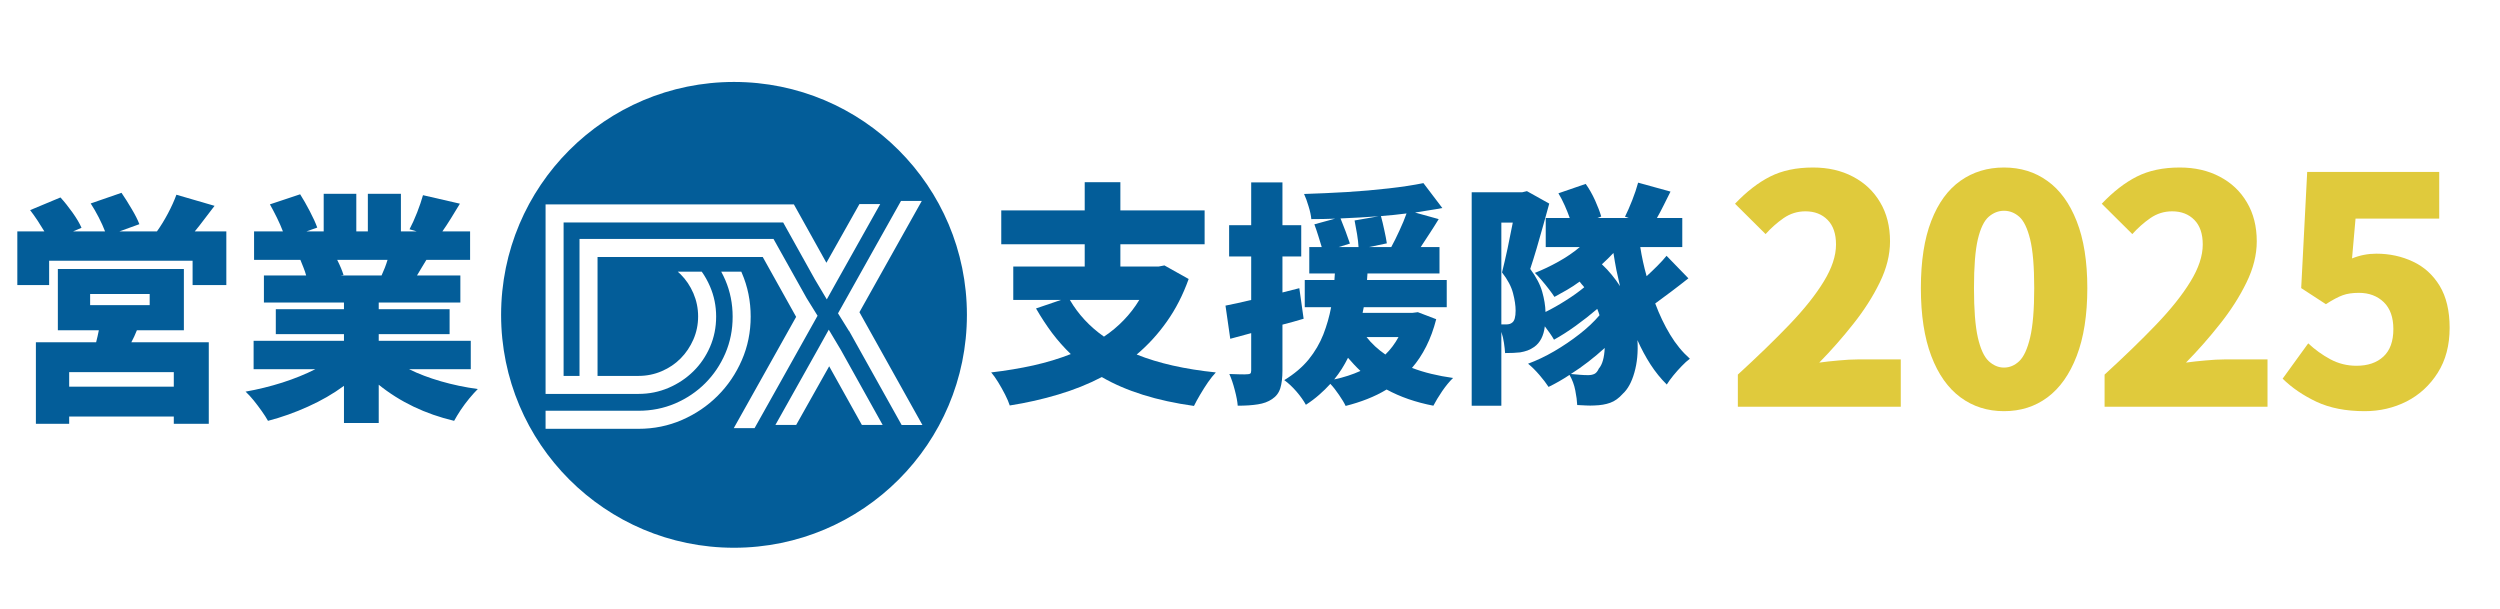
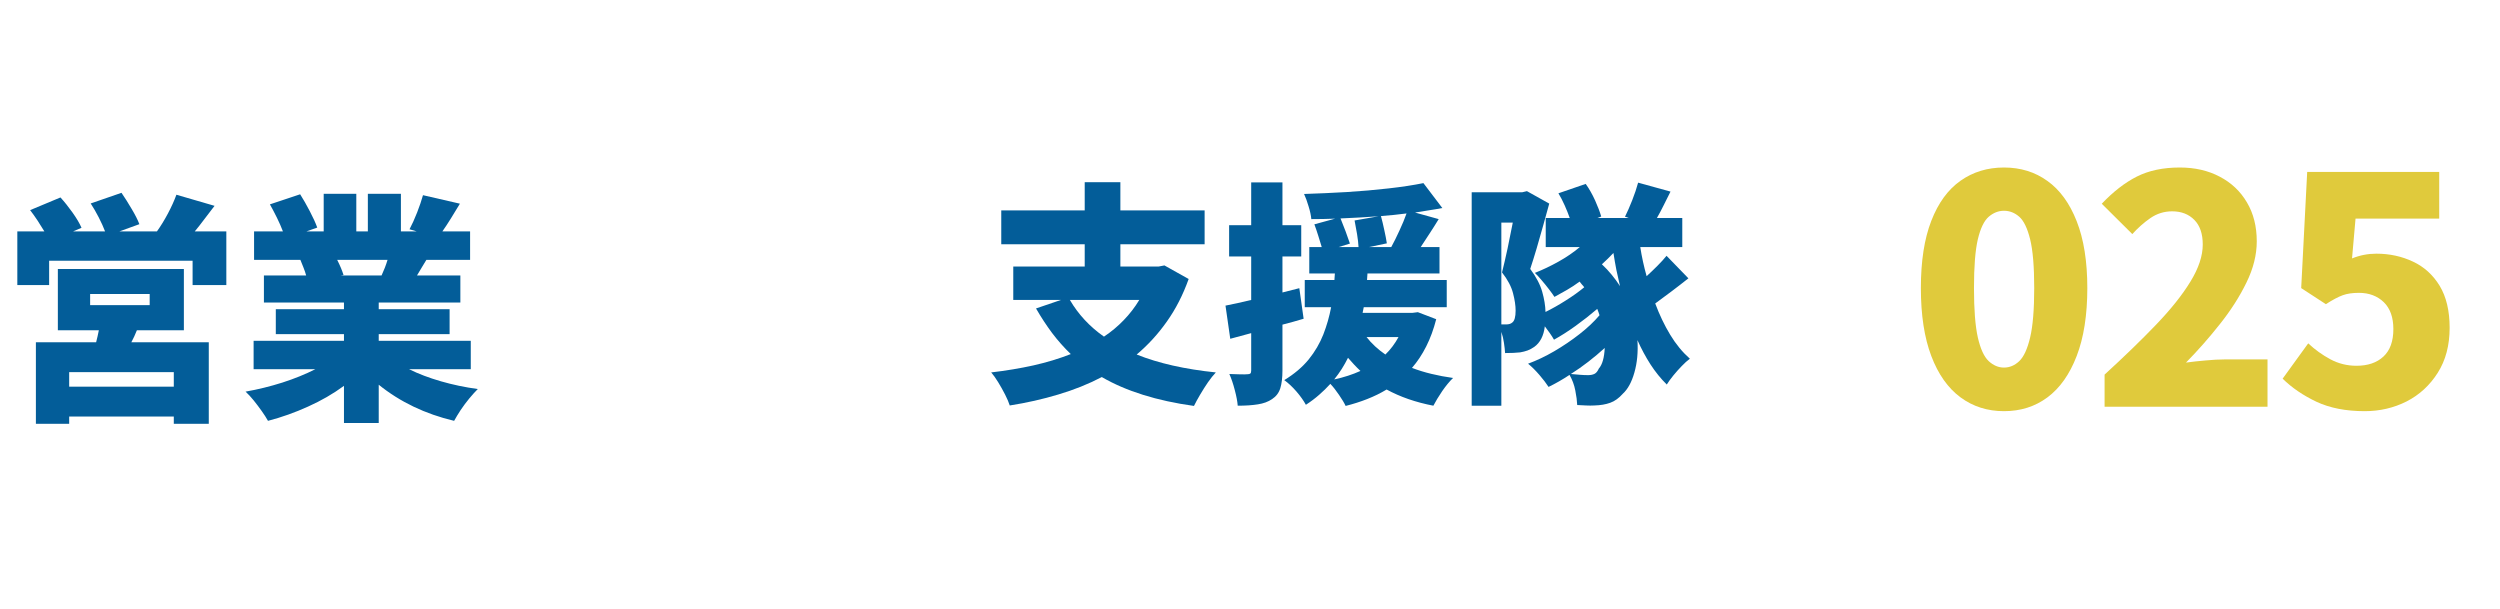
<svg xmlns="http://www.w3.org/2000/svg" width="460" zoomAndPan="magnify" viewBox="0 0 345 84" height="112" preserveAspectRatio="xMidYMid meet" version="1.0">
  <defs>
    <g />
    <clipPath id="61684f829c">
      <path d="M 69.152 11.309 L 133.652 11.309 L 133.652 75.809 L 69.152 75.809 Z M 69.152 11.309 " clip-rule="nonzero" />
    </clipPath>
  </defs>
  <g clip-path="url(#61684f829c)">
-     <path fill="#035d99" d="M 101.293 11.309 C 83.539 11.309 69.152 25.699 69.152 43.449 C 69.152 61.203 83.539 75.59 101.293 75.59 C 119.043 75.59 133.434 61.203 133.434 43.449 C 133.434 25.699 119.043 11.309 101.293 11.309 Z M 94.125 57.949 C 92.254 58.766 90.25 59.176 88.113 59.176 L 75.289 59.176 L 75.289 56.684 L 88.113 56.684 C 89.914 56.684 91.602 56.348 93.176 55.676 C 94.75 55 96.129 54.074 97.312 52.895 C 98.492 51.715 99.418 50.34 100.094 48.77 C 100.77 47.195 101.105 45.512 101.105 43.715 C 101.105 41.918 100.77 40.234 100.098 38.66 C 99.922 38.258 99.734 37.867 99.527 37.488 L 102.297 37.488 C 102.32 37.547 102.348 37.602 102.371 37.66 C 103.188 39.543 103.594 41.555 103.594 43.691 C 103.594 45.828 103.188 47.832 102.371 49.703 C 101.555 51.574 100.445 53.215 99.039 54.617 C 97.633 56.023 95.996 57.133 94.125 57.949 Z M 101.262 59.082 L 109.867 43.727 L 105.258 35.465 L 82.461 35.465 L 82.461 51.875 L 88.113 51.875 C 89.238 51.875 90.305 51.66 91.32 51.223 C 92.332 50.789 93.203 50.199 93.934 49.457 C 94.668 48.715 95.25 47.844 95.688 46.848 C 96.121 45.852 96.34 44.793 96.34 43.668 C 96.34 42.547 96.121 41.484 95.688 40.473 C 95.25 39.461 94.668 38.594 93.934 37.863 C 93.805 37.734 93.672 37.609 93.531 37.488 L 96.84 37.488 C 97.289 38.117 97.668 38.801 97.984 39.535 C 98.547 40.84 98.828 42.227 98.828 43.691 C 98.828 45.18 98.547 46.574 97.984 47.867 C 97.422 49.16 96.656 50.285 95.688 51.238 C 94.715 52.195 93.578 52.957 92.27 53.52 C 90.961 54.082 89.578 54.359 88.113 54.359 L 75.289 54.359 L 75.289 28.211 L 109.559 28.211 L 110.945 30.699 L 112.215 32.98 L 113.602 35.469 L 114.043 36.262 L 118.602 28.164 L 121.469 28.164 L 115.48 38.836 L 114.098 41.316 L 112.441 38.531 L 110.734 35.469 L 109.348 32.98 L 108.078 30.703 L 77.777 30.703 L 77.777 51.879 L 79.973 51.879 L 79.973 32.977 L 106.746 32.977 L 108.137 35.465 L 111.312 41.137 L 112.824 43.574 L 112.734 43.73 L 107.637 52.836 L 104.129 59.086 L 101.262 59.086 Z M 118.941 58.645 L 114.426 50.547 L 109.871 58.645 L 107.004 58.645 L 112.992 47.973 L 114.371 45.496 L 116.031 48.277 L 121.809 58.645 Z M 117.168 45.652 L 117.156 45.672 L 115.645 43.238 L 115.734 43.082 L 120.836 33.973 L 124.34 27.727 L 127.207 27.727 L 118.602 43.082 L 127.293 58.648 L 124.426 58.648 Z M 117.168 45.652 " fill-opacity="1" fill-rule="nonzero" />
-   </g>
+     </g>
  <g fill="#035d99" fill-opacity="1">
    <g transform="translate(0, 55.217)">
      <g>
        <path d="M 23.984 -1.859 L 23.984 -3.859 L 9.547 -3.859 L 9.547 -1.859 Z M 12.438 -14.641 L 12.438 -13.109 L 20.656 -13.109 L 20.656 -14.641 Z M 25.375 -9.641 L 18.891 -9.641 C 18.785 -9.359 18.664 -9.078 18.531 -8.797 C 18.395 -8.523 18.258 -8.254 18.125 -7.984 L 28.812 -7.984 L 28.812 3.266 L 23.984 3.266 L 23.984 2.266 L 9.547 2.266 L 9.547 3.266 L 4.953 3.266 L 4.953 -7.984 L 13.266 -7.984 C 13.336 -8.273 13.406 -8.555 13.469 -8.828 C 13.539 -9.109 13.598 -9.379 13.641 -9.641 L 7.984 -9.641 L 7.984 -18.094 L 25.375 -18.094 Z M 26.875 -23.281 L 31.234 -23.281 L 31.234 -15.875 L 26.578 -15.875 L 26.578 -19.234 L 6.781 -19.234 L 6.781 -15.875 L 2.391 -15.875 L 2.391 -23.281 L 6.125 -23.281 C 5.832 -23.77 5.516 -24.273 5.172 -24.797 C 4.828 -25.316 4.488 -25.789 4.156 -26.219 L 8.344 -27.969 C 8.906 -27.352 9.461 -26.656 10.016 -25.875 C 10.566 -25.102 10.977 -24.406 11.25 -23.781 L 10.078 -23.281 L 14.5 -23.281 C 14.281 -23.863 13.988 -24.508 13.625 -25.219 C 13.258 -25.926 12.891 -26.566 12.516 -27.141 L 16.766 -28.609 C 17.211 -27.961 17.676 -27.227 18.156 -26.406 C 18.645 -25.594 19.004 -24.883 19.234 -24.281 L 16.469 -23.281 L 21.656 -23.281 C 22.164 -23.988 22.672 -24.812 23.172 -25.75 C 23.672 -26.695 24.062 -27.562 24.344 -28.344 L 29.609 -26.812 C 29.117 -26.188 28.645 -25.566 28.188 -24.953 C 27.738 -24.348 27.301 -23.789 26.875 -23.281 Z M 26.875 -23.281 " />
      </g>
    </g>
    <g transform="translate(33.264, 55.217)">
      <g>
        <path d="M 20.219 -19.359 L 13.266 -19.359 C 13.672 -18.555 13.961 -17.859 14.141 -17.266 L 13.734 -17.203 L 19.391 -17.203 C 19.547 -17.535 19.695 -17.891 19.844 -18.266 C 19.988 -18.641 20.113 -19.004 20.219 -19.359 Z M 31.703 -4.266 L 23.188 -4.266 C 24.5 -3.617 25.969 -3.062 27.594 -2.594 C 29.219 -2.125 30.91 -1.77 32.672 -1.531 C 32.316 -1.176 31.926 -0.742 31.5 -0.234 C 31.082 0.273 30.688 0.805 30.312 1.359 C 29.945 1.922 29.645 2.422 29.406 2.859 C 25.414 1.91 21.945 0.25 19 -2.125 L 19 3.156 L 14.203 3.156 L 14.203 -1.969 C 12.711 -0.875 11.062 0.078 9.25 0.891 C 7.445 1.711 5.602 2.367 3.719 2.859 C 3.5 2.461 3.211 2.016 2.859 1.516 C 2.504 1.016 2.133 0.523 1.75 0.047 C 1.363 -0.43 0.988 -0.836 0.625 -1.172 C 2.332 -1.473 4.023 -1.891 5.703 -2.422 C 7.379 -2.961 8.895 -3.578 10.25 -4.266 L 1.734 -4.266 L 1.734 -8.188 L 14.203 -8.188 L 14.203 -9.109 L 4.797 -9.109 L 4.797 -12.547 L 14.203 -12.547 L 14.203 -13.469 L 3.156 -13.469 L 3.156 -17.203 L 8.984 -17.203 C 8.891 -17.555 8.766 -17.926 8.609 -18.312 C 8.461 -18.695 8.32 -19.047 8.188 -19.359 L 1.797 -19.359 L 1.797 -23.281 L 5.781 -23.281 C 5.562 -23.863 5.285 -24.492 4.953 -25.172 C 4.617 -25.848 4.297 -26.461 3.984 -27.016 L 8.156 -28.406 C 8.594 -27.719 9.035 -26.941 9.484 -26.078 C 9.941 -25.211 10.285 -24.457 10.516 -23.812 L 9.016 -23.281 L 11.406 -23.281 L 11.406 -28.469 L 15.906 -28.469 L 15.906 -23.281 L 17.5 -23.281 L 17.5 -28.469 L 22.062 -28.469 L 22.062 -23.281 L 24.25 -23.281 L 23.25 -23.578 C 23.602 -24.242 23.953 -25.016 24.297 -25.891 C 24.641 -26.773 24.91 -27.57 25.109 -28.281 L 30.203 -27.109 C 29.785 -26.398 29.367 -25.719 28.953 -25.062 C 28.547 -24.406 28.156 -23.812 27.781 -23.281 L 31.609 -23.281 L 31.609 -19.359 L 25.578 -19.359 C 25.359 -18.984 25.133 -18.613 24.906 -18.25 C 24.688 -17.883 24.477 -17.535 24.281 -17.203 L 30.266 -17.203 L 30.266 -13.469 L 19 -13.469 L 19 -12.547 L 28.781 -12.547 L 28.781 -9.109 L 19 -9.109 L 19 -8.188 L 31.703 -8.188 Z M 31.703 -4.266 " />
      </g>
    </g>
  </g>
  <g fill="#035d99" fill-opacity="1">
    <g transform="translate(136.065, 52.878)">
      <g>
        <path d="M 21.156 -11.484 L 11.578 -11.484 C 12.742 -9.492 14.312 -7.805 16.281 -6.422 C 17.281 -7.086 18.188 -7.844 19 -8.688 C 19.82 -9.531 20.539 -10.461 21.156 -11.484 Z M 24.625 -16.25 L 27.969 -14.375 C 27.188 -12.188 26.188 -10.234 24.969 -8.516 C 23.758 -6.797 22.367 -5.273 20.797 -3.953 C 23.816 -2.742 27.457 -1.922 31.719 -1.484 C 31.375 -1.117 31.008 -0.66 30.625 -0.109 C 30.25 0.441 29.891 1.008 29.547 1.594 C 29.203 2.176 28.922 2.691 28.703 3.141 C 23.578 2.43 19.336 1.102 15.984 -0.844 C 14.129 0.125 12.129 0.926 9.984 1.562 C 7.848 2.207 5.613 2.711 3.281 3.078 C 3.145 2.648 2.93 2.148 2.641 1.578 C 2.348 1.004 2.031 0.438 1.688 -0.125 C 1.344 -0.688 1.02 -1.141 0.719 -1.484 C 2.77 -1.723 4.711 -2.047 6.547 -2.453 C 8.391 -2.867 10.109 -3.391 11.703 -4.016 C 10.773 -4.91 9.914 -5.879 9.125 -6.922 C 8.344 -7.973 7.602 -9.102 6.906 -10.312 L 10.344 -11.484 L 3.766 -11.484 L 3.766 -16.094 L 13.625 -16.094 L 13.625 -19.172 L 2.109 -19.172 L 2.109 -23.844 L 13.625 -23.844 L 13.625 -27.734 L 18.547 -27.734 L 18.547 -23.844 L 30.172 -23.844 L 30.172 -19.172 L 18.547 -19.172 L 18.547 -16.094 L 23.812 -16.094 Z M 24.625 -16.25 " />
      </g>
    </g>
  </g>
  <g fill="#035d99" fill-opacity="1">
    <g transform="translate(168.509, 52.878)">
      <g>
        <path d="M 10.797 -13.109 L 11.391 -8.891 C 10.91 -8.754 10.426 -8.613 9.938 -8.469 C 9.457 -8.332 8.969 -8.203 8.469 -8.078 L 8.469 -1.75 C 8.469 -0.738 8.367 0.078 8.172 0.703 C 7.973 1.336 7.594 1.836 7.031 2.203 C 6.5 2.566 5.848 2.805 5.078 2.922 C 4.305 3.047 3.379 3.109 2.297 3.109 C 2.254 2.523 2.117 1.805 1.891 0.953 C 1.672 0.098 1.422 -0.641 1.141 -1.266 C 1.648 -1.242 2.145 -1.227 2.625 -1.219 C 3.102 -1.207 3.441 -1.211 3.641 -1.234 C 3.828 -1.234 3.957 -1.266 4.031 -1.328 C 4.113 -1.391 4.156 -1.531 4.156 -1.75 L 4.156 -6.906 L 1.266 -6.125 L 0.609 -10.703 C 1.109 -10.805 1.66 -10.922 2.266 -11.047 C 2.867 -11.18 3.5 -11.328 4.156 -11.484 L 4.156 -17.484 L 1.109 -17.484 L 1.109 -21.797 L 4.156 -21.797 L 4.156 -27.703 L 8.469 -27.703 L 8.469 -21.797 L 11.062 -21.797 L 11.062 -17.484 L 8.469 -17.484 L 8.469 -12.516 Z M 15.609 -0.516 C 16.922 -0.797 18.129 -1.188 19.234 -1.688 C 18.93 -1.969 18.641 -2.258 18.359 -2.562 C 18.078 -2.863 17.797 -3.176 17.516 -3.5 C 17.254 -2.977 16.969 -2.469 16.656 -1.969 C 16.344 -1.477 15.992 -0.992 15.609 -0.516 Z M 24.484 -6.359 L 20.078 -6.359 C 20.766 -5.473 21.629 -4.672 22.672 -3.953 C 23.391 -4.648 23.992 -5.453 24.484 -6.359 Z M 18.422 -22.453 L 21.734 -23.031 C 19.984 -22.906 18.234 -22.805 16.484 -22.734 C 16.711 -22.191 16.945 -21.594 17.188 -20.938 C 17.426 -20.281 17.625 -19.723 17.781 -19.266 L 16.219 -18.781 L 18.969 -18.781 C 18.945 -19.281 18.879 -19.875 18.766 -20.562 C 18.648 -21.258 18.535 -21.891 18.422 -22.453 Z M 20.406 -18.781 L 23.484 -18.781 C 23.848 -19.445 24.223 -20.203 24.609 -21.047 C 25.004 -21.891 25.332 -22.68 25.594 -23.422 C 25.008 -23.359 24.426 -23.289 23.844 -23.219 C 23.258 -23.156 22.664 -23.102 22.062 -23.062 C 22.227 -22.457 22.383 -21.801 22.531 -21.094 C 22.688 -20.395 22.801 -19.797 22.875 -19.297 Z M 27.156 -9.797 L 29.688 -8.828 C 29.332 -7.441 28.875 -6.191 28.312 -5.078 C 27.75 -3.961 27.094 -2.973 26.344 -2.109 C 27.188 -1.785 28.082 -1.508 29.031 -1.281 C 29.977 -1.051 30.973 -0.863 32.016 -0.719 C 31.535 -0.258 31.035 0.344 30.516 1.094 C 30.004 1.852 29.598 2.523 29.297 3.109 C 26.867 2.641 24.719 1.895 22.844 0.875 C 22.02 1.375 21.129 1.812 20.172 2.188 C 19.223 2.562 18.227 2.879 17.188 3.141 C 17 2.734 16.695 2.227 16.281 1.625 C 15.875 1.02 15.473 0.508 15.078 0.094 C 14.609 0.613 14.098 1.113 13.547 1.594 C 12.992 2.082 12.379 2.547 11.703 2.984 C 11.398 2.422 10.969 1.812 10.406 1.156 C 9.844 0.508 9.281 -0.016 8.719 -0.422 C 10.102 -1.266 11.227 -2.219 12.094 -3.281 C 12.957 -4.352 13.629 -5.5 14.109 -6.719 C 14.586 -7.945 14.945 -9.203 15.188 -10.484 L 11.547 -10.484 L 11.547 -14.234 L 15.641 -14.234 L 15.703 -15.141 L 12.172 -15.141 L 12.172 -18.781 L 13.891 -18.781 C 13.754 -19.258 13.594 -19.785 13.406 -20.359 C 13.227 -20.93 13.051 -21.453 12.875 -21.922 L 15.734 -22.703 C 15.191 -22.68 14.645 -22.664 14.094 -22.656 C 13.539 -22.645 12.992 -22.641 12.453 -22.641 C 12.41 -23.141 12.285 -23.723 12.078 -24.391 C 11.879 -25.066 11.672 -25.641 11.453 -26.109 C 13.379 -26.172 15.344 -26.258 17.344 -26.375 C 19.344 -26.5 21.258 -26.664 23.094 -26.875 C 24.938 -27.082 26.547 -27.328 27.922 -27.609 L 30.531 -24.172 C 29.938 -24.055 29.328 -23.953 28.703 -23.859 C 28.078 -23.766 27.43 -23.66 26.766 -23.547 L 30.031 -22.641 C 29.625 -21.973 29.203 -21.305 28.766 -20.641 C 28.336 -19.984 27.93 -19.363 27.547 -18.781 L 30.141 -18.781 L 30.141 -15.141 L 20.203 -15.141 L 20.141 -14.234 L 31.141 -14.234 L 31.141 -10.484 L 19.688 -10.484 L 19.531 -9.703 L 26.406 -9.703 Z M 27.156 -9.797 " />
      </g>
    </g>
    <g transform="translate(200.952, 52.878)">
      <g>
        <path d="M 20.109 -16.406 C 20.609 -15.938 21.062 -15.453 21.469 -14.953 C 21.883 -14.453 22.266 -13.93 22.609 -13.391 C 22.43 -14.129 22.266 -14.875 22.109 -15.625 C 21.961 -16.383 21.828 -17.164 21.703 -17.969 C 21.441 -17.688 21.18 -17.422 20.922 -17.172 C 20.66 -16.922 20.391 -16.664 20.109 -16.406 Z M 18.203 -1.109 C 18.547 -1.109 18.836 -1.164 19.078 -1.281 C 19.316 -1.395 19.52 -1.641 19.688 -2.016 C 20.164 -2.555 20.438 -3.504 20.5 -4.859 C 19.789 -4.211 19.039 -3.582 18.25 -2.969 C 17.457 -2.352 16.648 -1.785 15.828 -1.266 C 16.305 -1.223 16.727 -1.188 17.094 -1.156 C 17.457 -1.125 17.828 -1.109 18.203 -1.109 Z M 6.234 -22.156 L 6.234 -8.109 C 6.359 -8.109 6.473 -8.109 6.578 -8.109 C 6.691 -8.109 6.801 -8.109 6.906 -8.109 C 7.27 -8.109 7.551 -8.195 7.75 -8.375 C 8.051 -8.602 8.203 -9.148 8.203 -10.016 C 8.203 -10.711 8.082 -11.516 7.844 -12.422 C 7.613 -13.328 7.109 -14.281 6.328 -15.281 C 6.566 -16.227 6.82 -17.332 7.094 -18.594 C 7.363 -19.863 7.602 -21.051 7.812 -22.156 Z M 29.031 -17.578 L 32.047 -14.469 C 31.285 -13.863 30.504 -13.258 29.703 -12.656 C 28.91 -12.051 28.164 -11.5 27.469 -11 C 28.051 -9.438 28.738 -8 29.531 -6.688 C 30.32 -5.383 31.227 -4.281 32.25 -3.375 C 31.895 -3.113 31.52 -2.773 31.125 -2.359 C 30.727 -1.953 30.344 -1.52 29.969 -1.062 C 29.602 -0.613 29.301 -0.195 29.062 0.188 C 28.238 -0.625 27.488 -1.551 26.812 -2.594 C 26.145 -3.633 25.547 -4.75 25.016 -5.938 C 25.117 -4.289 24.977 -2.801 24.594 -1.469 C 24.219 -0.145 23.688 0.828 23 1.453 C 22.457 2.066 21.879 2.484 21.266 2.703 C 20.648 2.93 19.91 3.055 19.047 3.078 C 18.691 3.098 18.32 3.098 17.938 3.078 C 17.551 3.055 17.141 3.035 16.703 3.016 C 16.68 2.453 16.594 1.781 16.438 1 C 16.289 0.227 16.023 -0.484 15.641 -1.141 C 14.68 -0.504 13.719 0.047 12.75 0.516 C 12.426 0.016 12 -0.539 11.469 -1.156 C 10.938 -1.77 10.422 -2.281 9.922 -2.688 C 11.109 -3.125 12.312 -3.695 13.531 -4.406 C 14.758 -5.125 15.922 -5.91 17.016 -6.766 C 18.109 -7.617 19.031 -8.488 19.781 -9.375 C 19.738 -9.52 19.691 -9.66 19.641 -9.797 C 19.586 -9.941 19.531 -10.094 19.469 -10.25 C 18.531 -9.445 17.535 -8.664 16.484 -7.906 C 15.441 -7.156 14.445 -6.52 13.5 -6 C 13.344 -6.281 13.148 -6.582 12.922 -6.906 C 12.691 -7.227 12.461 -7.539 12.234 -7.844 C 12.078 -6.531 11.586 -5.582 10.766 -5 C 10.484 -4.801 10.18 -4.641 9.859 -4.516 C 9.535 -4.398 9.191 -4.312 8.828 -4.25 C 8.285 -4.188 7.594 -4.156 6.75 -4.156 C 6.727 -4.562 6.676 -5.031 6.594 -5.562 C 6.52 -6.094 6.398 -6.598 6.234 -7.078 L 6.234 3.109 L 2.141 3.109 L 2.141 -26.344 L 9.109 -26.344 L 9.766 -26.5 L 12.844 -24.781 C 12.582 -23.832 12.301 -22.816 12 -21.734 C 11.695 -20.648 11.395 -19.594 11.094 -18.562 C 10.789 -17.539 10.5 -16.609 10.219 -15.766 C 11.039 -14.66 11.594 -13.609 11.875 -12.609 C 12.156 -11.617 12.305 -10.691 12.328 -9.828 C 13.254 -10.285 14.191 -10.816 15.141 -11.422 C 16.098 -12.023 16.941 -12.629 17.672 -13.234 C 17.586 -13.359 17.484 -13.484 17.359 -13.609 C 17.242 -13.742 17.133 -13.879 17.031 -14.016 C 16.469 -13.598 15.891 -13.219 15.297 -12.875 C 14.703 -12.531 14.125 -12.207 13.562 -11.906 C 13.383 -12.188 13.133 -12.535 12.812 -12.953 C 12.488 -13.379 12.148 -13.797 11.797 -14.203 C 11.453 -14.617 11.141 -14.957 10.859 -15.219 C 11.941 -15.645 13.023 -16.16 14.109 -16.766 C 15.191 -17.367 16.176 -18.039 17.062 -18.781 L 12.359 -18.781 L 12.359 -22.797 L 15.672 -22.797 C 15.473 -23.359 15.238 -23.941 14.969 -24.547 C 14.695 -25.16 14.41 -25.711 14.109 -26.203 L 17.875 -27.5 C 18.352 -26.832 18.785 -26.07 19.172 -25.219 C 19.555 -24.363 19.836 -23.625 20.016 -23 L 19.5 -22.797 L 23.812 -22.797 L 23.297 -22.969 C 23.617 -23.613 23.953 -24.375 24.297 -25.25 C 24.641 -26.125 24.91 -26.93 25.109 -27.672 L 29.578 -26.438 C 29.234 -25.77 28.91 -25.125 28.609 -24.5 C 28.305 -23.883 28.004 -23.316 27.703 -22.797 L 31.203 -22.797 L 31.203 -18.781 L 25.406 -18.781 C 25.613 -17.438 25.906 -16.098 26.281 -14.766 C 26.77 -15.211 27.266 -15.688 27.766 -16.188 C 28.266 -16.688 28.688 -17.148 29.031 -17.578 Z M 29.031 -17.578 " />
      </g>
    </g>
  </g>
  <g fill="#e0ca3c" fill-opacity="1">
    <g transform="translate(237.995, 56.132)">
      <g>
-         <path d="M 1.828 0 L 1.828 -4.438 C 4.523 -6.906 6.891 -9.195 8.922 -11.312 C 10.961 -13.438 12.547 -15.422 13.672 -17.266 C 14.805 -19.109 15.375 -20.816 15.375 -22.391 C 15.375 -23.867 14.988 -25 14.219 -25.781 C 13.445 -26.57 12.426 -26.969 11.156 -26.969 C 10.051 -26.969 9.047 -26.656 8.141 -26.031 C 7.242 -25.406 6.414 -24.672 5.656 -23.828 L 1.438 -28.016 C 3.031 -29.691 4.645 -30.941 6.281 -31.766 C 7.926 -32.598 9.898 -33.016 12.203 -33.016 C 14.285 -33.016 16.125 -32.594 17.719 -31.75 C 19.32 -30.914 20.57 -29.734 21.469 -28.203 C 22.375 -26.68 22.828 -24.891 22.828 -22.828 C 22.828 -20.961 22.352 -19.066 21.406 -17.141 C 20.469 -15.211 19.254 -13.312 17.766 -11.438 C 16.285 -9.562 14.719 -7.781 13.062 -6.094 C 13.875 -6.207 14.773 -6.305 15.766 -6.391 C 16.754 -6.484 17.613 -6.531 18.344 -6.531 L 24.312 -6.531 L 24.312 0 Z M 1.828 0 " />
-       </g>
+         </g>
    </g>
  </g>
  <g fill="#e0ca3c" fill-opacity="1">
    <g transform="translate(263.3, 56.132)">
      <g>
        <path d="M 13.25 0.609 C 10.977 0.609 8.977 -0.023 7.25 -1.297 C 5.52 -2.578 4.176 -4.477 3.219 -7 C 2.258 -9.531 1.781 -12.656 1.781 -16.375 C 1.781 -20.094 2.258 -23.188 3.219 -25.656 C 4.176 -28.125 5.52 -29.969 7.25 -31.188 C 8.977 -32.406 10.977 -33.016 13.25 -33.016 C 15.539 -33.016 17.539 -32.395 19.25 -31.156 C 20.969 -29.926 22.312 -28.078 23.281 -25.609 C 24.258 -23.141 24.75 -20.062 24.75 -16.375 C 24.75 -12.656 24.258 -9.531 23.281 -7 C 22.312 -4.477 20.969 -2.578 19.25 -1.297 C 17.539 -0.023 15.539 0.609 13.25 0.609 Z M 13.25 -5.406 C 14.031 -5.406 14.734 -5.703 15.359 -6.297 C 15.984 -6.891 16.484 -7.977 16.859 -9.562 C 17.234 -11.145 17.422 -13.414 17.422 -16.375 C 17.422 -19.344 17.234 -21.586 16.859 -23.109 C 16.484 -24.629 15.984 -25.664 15.359 -26.219 C 14.734 -26.77 14.031 -27.047 13.25 -27.047 C 12.488 -27.047 11.785 -26.77 11.141 -26.219 C 10.504 -25.664 10.004 -24.629 9.641 -23.109 C 9.285 -21.586 9.109 -19.344 9.109 -16.375 C 9.109 -13.414 9.285 -11.145 9.641 -9.562 C 10.004 -7.977 10.504 -6.891 11.141 -6.297 C 11.785 -5.703 12.488 -5.406 13.25 -5.406 Z M 13.25 -5.406 " />
      </g>
    </g>
  </g>
  <g fill="#e0ca3c" fill-opacity="1">
    <g transform="translate(288.605, 56.132)">
      <g>
        <path d="M 1.828 0 L 1.828 -4.438 C 4.523 -6.906 6.891 -9.195 8.922 -11.312 C 10.961 -13.438 12.547 -15.422 13.672 -17.266 C 14.805 -19.109 15.375 -20.816 15.375 -22.391 C 15.375 -23.867 14.988 -25 14.219 -25.781 C 13.445 -26.57 12.426 -26.969 11.156 -26.969 C 10.051 -26.969 9.047 -26.656 8.141 -26.031 C 7.242 -25.406 6.414 -24.672 5.656 -23.828 L 1.438 -28.016 C 3.031 -29.691 4.645 -30.941 6.281 -31.766 C 7.926 -32.598 9.898 -33.016 12.203 -33.016 C 14.285 -33.016 16.125 -32.594 17.719 -31.75 C 19.32 -30.914 20.57 -29.734 21.469 -28.203 C 22.375 -26.68 22.828 -24.891 22.828 -22.828 C 22.828 -20.961 22.352 -19.066 21.406 -17.141 C 20.469 -15.211 19.254 -13.312 17.766 -11.438 C 16.285 -9.562 14.719 -7.781 13.062 -6.094 C 13.875 -6.207 14.773 -6.305 15.766 -6.391 C 16.754 -6.484 17.613 -6.531 18.344 -6.531 L 24.312 -6.531 L 24.312 0 Z M 1.828 0 " />
      </g>
    </g>
  </g>
  <g fill="#e0ca3c" fill-opacity="1">
    <g transform="translate(313.909, 56.132)">
      <g>
        <path d="M 12.422 0.609 C 9.828 0.609 7.609 0.176 5.766 -0.688 C 3.922 -1.562 2.363 -2.625 1.094 -3.875 L 4.625 -8.75 C 5.551 -7.883 6.57 -7.148 7.688 -6.547 C 8.801 -5.953 10 -5.656 11.281 -5.656 C 12.852 -5.656 14.094 -6.078 15 -6.922 C 15.914 -7.766 16.375 -9.031 16.375 -10.719 C 16.375 -12.344 15.93 -13.582 15.047 -14.438 C 14.16 -15.289 13.02 -15.719 11.625 -15.719 C 10.727 -15.719 9.984 -15.609 9.391 -15.391 C 8.797 -15.18 8.02 -14.77 7.062 -14.156 L 3.656 -16.375 L 4.484 -32.406 L 22.703 -32.406 L 22.703 -25.969 L 11.156 -25.969 L 10.672 -20.469 C 11.742 -20.906 12.863 -21.125 14.031 -21.125 C 15.852 -21.125 17.535 -20.758 19.078 -20.031 C 20.617 -19.312 21.848 -18.195 22.766 -16.688 C 23.68 -15.176 24.141 -13.242 24.141 -10.891 C 24.141 -8.484 23.594 -6.414 22.5 -4.688 C 21.406 -2.957 19.973 -1.641 18.203 -0.734 C 16.43 0.16 14.504 0.609 12.422 0.609 Z M 12.422 0.609 " />
      </g>
    </g>
  </g>
</svg>